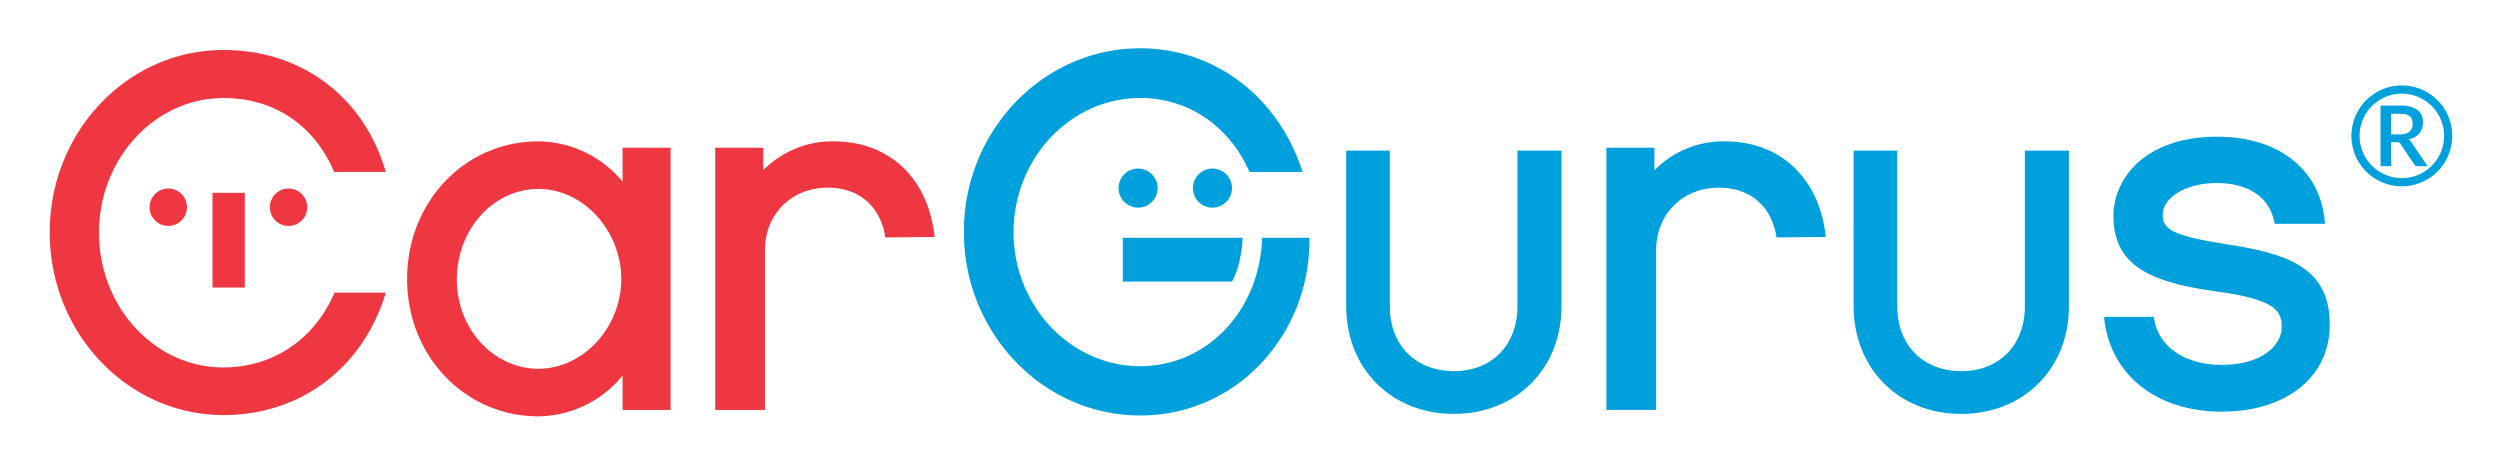
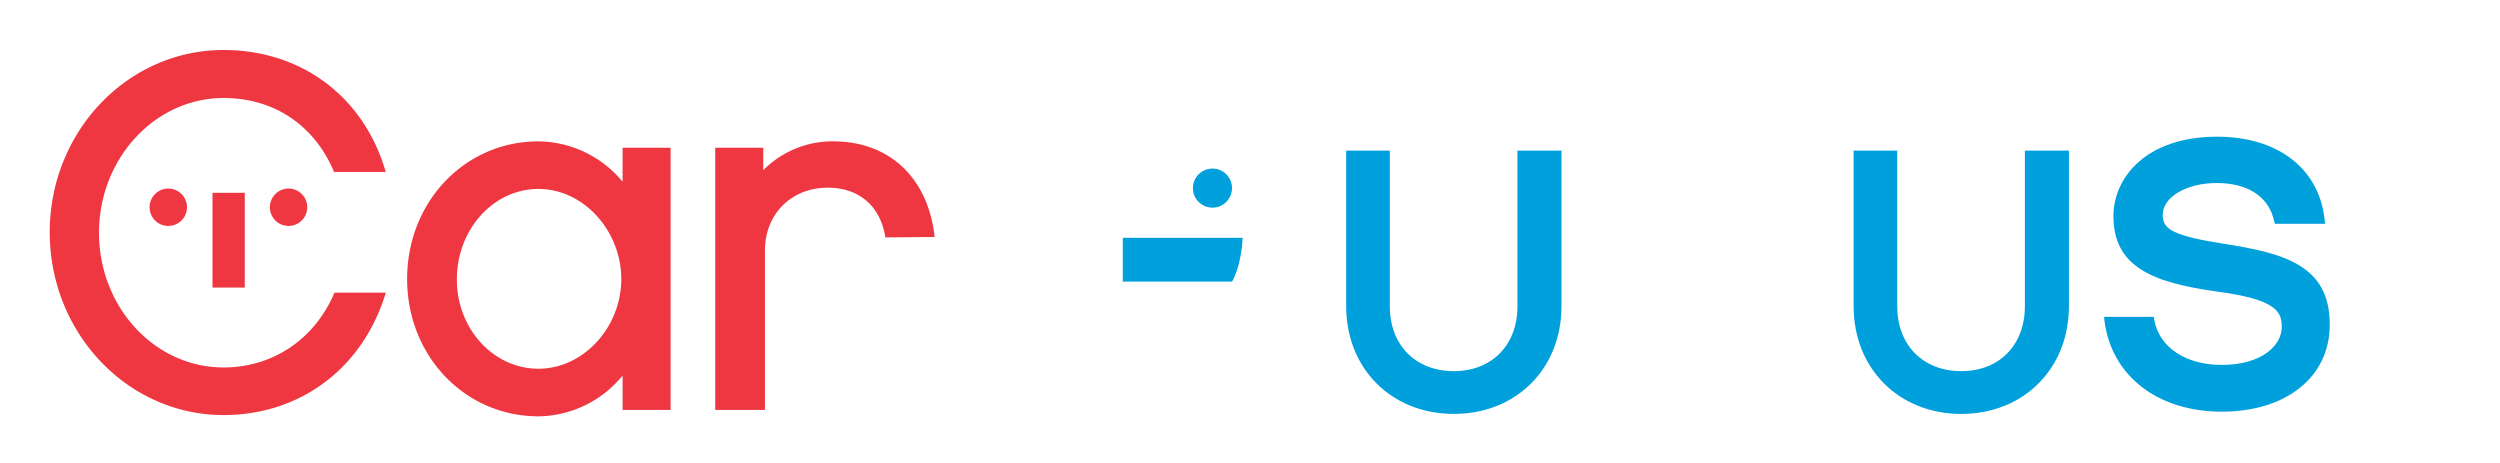
<svg xmlns="http://www.w3.org/2000/svg" role="img" viewBox="-5.55 -5.05 301.86 55.86">
  <title>CarGurus (supporter) logo</title>
  <g fill="#EF3742">
    <path d="M34.68 30.646c-2.463 5.439-7.44 8.672-13.239 8.672-8.313 0-15.035-7.286-15.035-16.266S13.179 6.785 21.441 6.785c6.004 0 10.827 3.181 13.239 8.672l.103.257h6.26l-.205-.616C38.066 6.374 30.626.987 21.441.987 9.844.987.454 10.839.454 23s9.39 22.065 20.987 22.065c9.082 0 16.523-5.439 19.396-14.162l.205-.616h-6.209l-.153.359zm24.784 8.826c-5.439 0-9.852-4.823-9.852-10.776 0-6.055 4.413-10.93 9.852-10.93s10.006 5.029 10.006 10.93c-.051 5.85-4.618 10.776-10.006 10.776m10.16-22.578a13.35 13.35 0 0 0-10.16-4.875c-8.877 0-15.856 7.286-15.856 16.626 0 9.288 6.979 16.574 15.856 16.574a13.297 13.297 0 0 0 10.16-4.926v4.156h5.798v-31.66h-5.798v4.105zm25.451-4.875a11.691 11.691 0 0 0-8.467 3.489v-2.72H80.81v31.66h6.004V25.206c0-4.413 3.181-7.594 7.594-7.594 3.746 0 6.312 2.206 6.927 5.901v.103l5.952-.051v-.154c-.82-6.979-5.438-11.392-12.212-11.392" />
    <path d="M20.107 18.228h3.9v11.443h-3.9V18.228z" />
    <circle cx="29.292" cy="19.973" r="2.258" />
    <circle cx="14.77" cy="19.973" r="2.258" />
  </g>
  <g fill="#00A0DD">
    <path d="M231.262 44.928c-7.532 0-12.999-5.467-12.999-12.999V13.131h5.267v18.797c0 4.686 3.108 7.835 7.732 7.835 4.594 0 7.68-3.149 7.68-7.835V13.131h5.319v18.797c-.001 7.534-5.468 13-12.999 13zm-61.269 0c-7.532 0-12.999-5.467-12.999-12.999V13.131h5.267v18.797c0 4.686 3.108 7.835 7.732 7.835 4.594 0 7.68-3.149 7.68-7.835V13.131h5.319v18.797c0 7.534-5.467 13-12.999 13zm92.98-20.543c-6.26-.975-7.389-1.796-7.389-3.489 0-2.155 2.874-3.848 6.517-3.848 3.797 0 6.312 1.693 6.927 4.567l.103.359h6.055l-.051-.513c-.667-6.158-5.644-10.006-12.982-10.006-8.621 0-12.52 4.977-12.52 9.596 0 6.106 4.721 8.005 12.367 9.082 7.389.975 7.954 2.463 7.954 4.31 0 2.258-2.463 4.567-7.235 4.567-4.362 0-7.543-2.104-8.159-5.439l-.051-.359h-6.004l.051.513c.872 6.619 6.414 10.93 14.162 10.93 7.8 0 13.034-4.208 13.034-10.468.049-7.185-5.492-8.673-12.779-9.802m-132.953-.718v5.285h13.188l.154-.257c.38-.817.656-1.679.821-2.566.168-.812.271-1.635.308-2.463H130.02z" />
-     <path d="M146.851 23.667c-.308 8.826-6.671 15.497-14.727 15.497-8.415 0-15.291-7.286-15.291-16.164 0-8.929 6.876-16.215 15.291-16.215 5.696 0 10.571 3.233 13.085 8.672l.103.257h6.414l-.205-.616C148.494 6.375 140.899.782 132.125.782c-11.751 0-21.295 9.955-21.295 22.167s9.544 22.167 21.295 22.167a19.909 19.909 0 0 0 14.265-5.952 21.58 21.58 0 0 0 6.158-15.497h-5.697zm55.828-11.648a11.691 11.691 0 0 0-8.467 3.489v-2.72h-5.798v31.66h6.004V25.206c0-4.413 3.181-7.594 7.594-7.594 3.746 0 6.312 2.206 6.927 5.901v.103l5.952-.051v-.154c-.82-6.979-5.438-11.392-12.212-11.392m83.026.257a1.89 1.89 0 0 0-.192-.287 1.047 1.047 0 0 0-.242-.213 2.24 2.24 0 0 0 1.303-.737c.294-.373.447-.837.434-1.312a1.781 1.781 0 0 0-.676-1.513 3.47 3.47 0 0 0-2.095-.513h-2.353v7.312h1.279v-2.9h.648a.673.673 0 0 1 .316.057c.07.041.13.097.176.164l1.656 2.475a.422.422 0 0 0 .393.205h1.221l-1.869-2.736v-.002zm-1.598-1.099h-.943V8.685h1.074c.242-.005.483.02.718.073.17.038.33.113.467.221.119.099.208.23.257.377.055.172.081.352.078.533a1.22 1.22 0 0 1-.369.955 1.904 1.904 0 0 1-1.282.333z" />
-     <circle cx="131.867" cy="17.663" r="2.36" />
    <circle cx="140.847" cy="17.663" r="2.36" />
-     <path d="M284.457 17.445a6.088 6.088 0 1 1 6.089-6.089 6.094 6.094 0 0 1-6.089 6.089zm0-11.19a5.102 5.102 0 1 0 5.104 5.101 5.106 5.106 0 0 0-5.104-5.101z" />
  </g>
</svg>